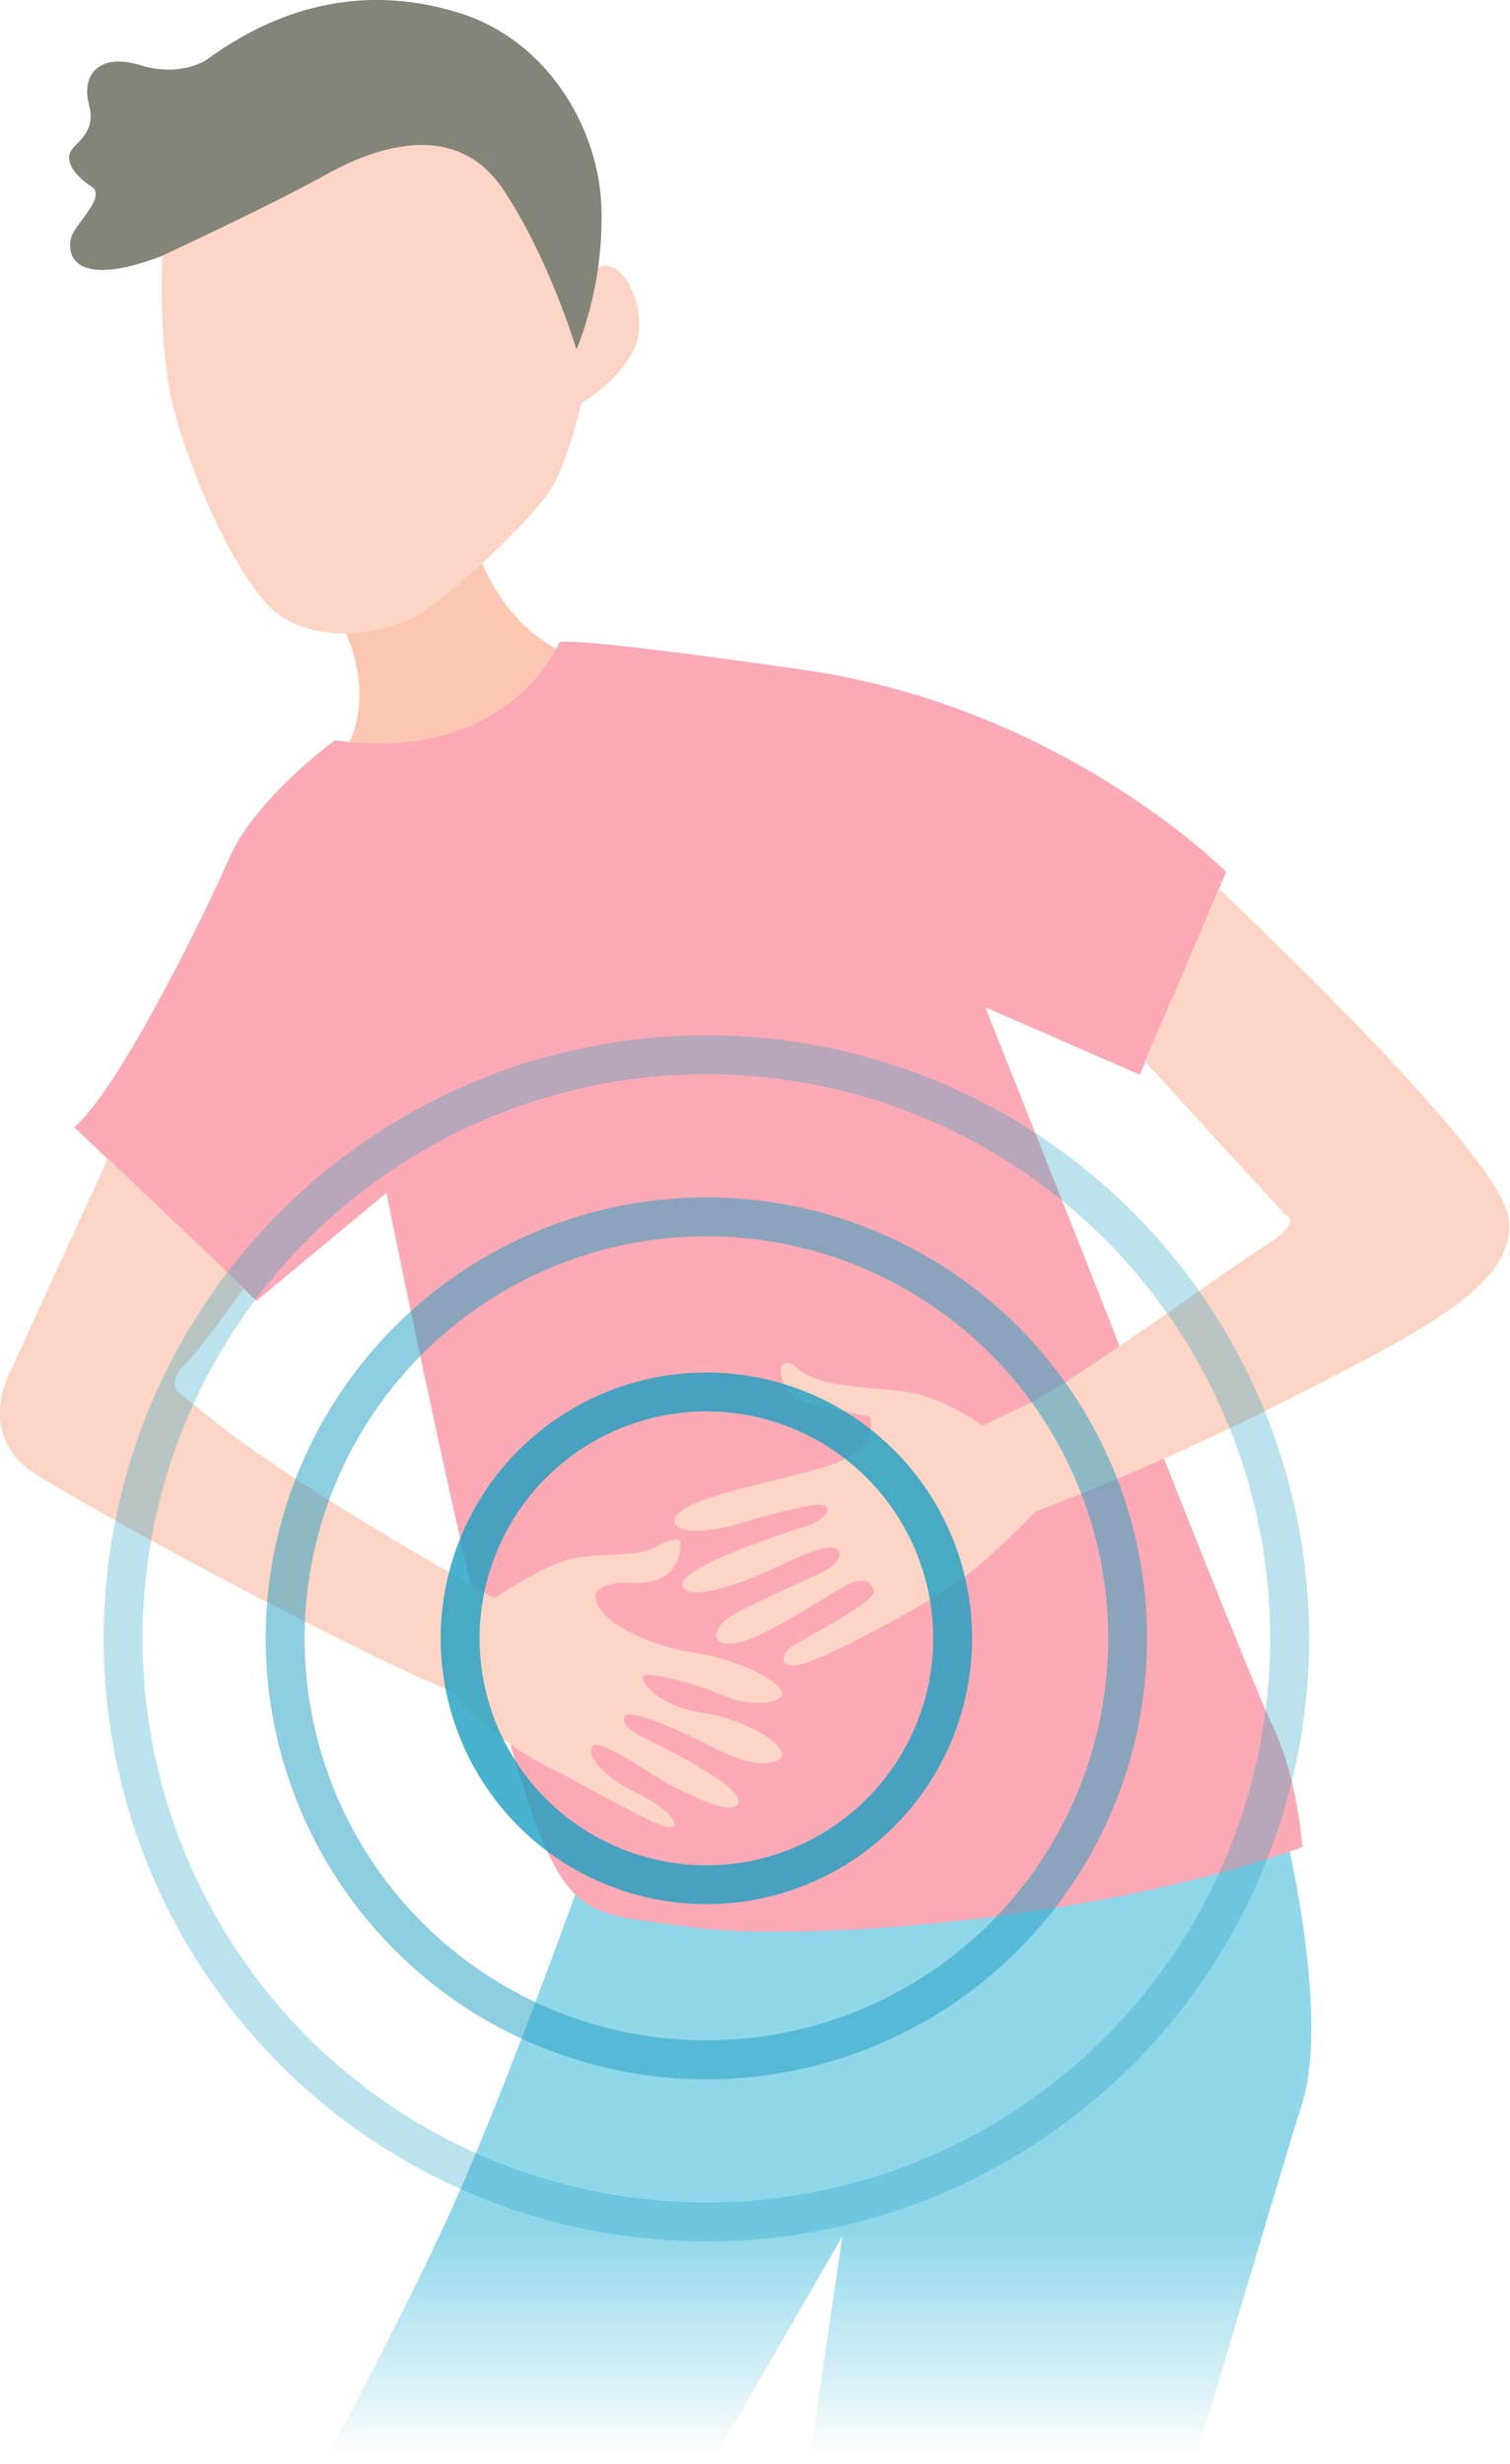
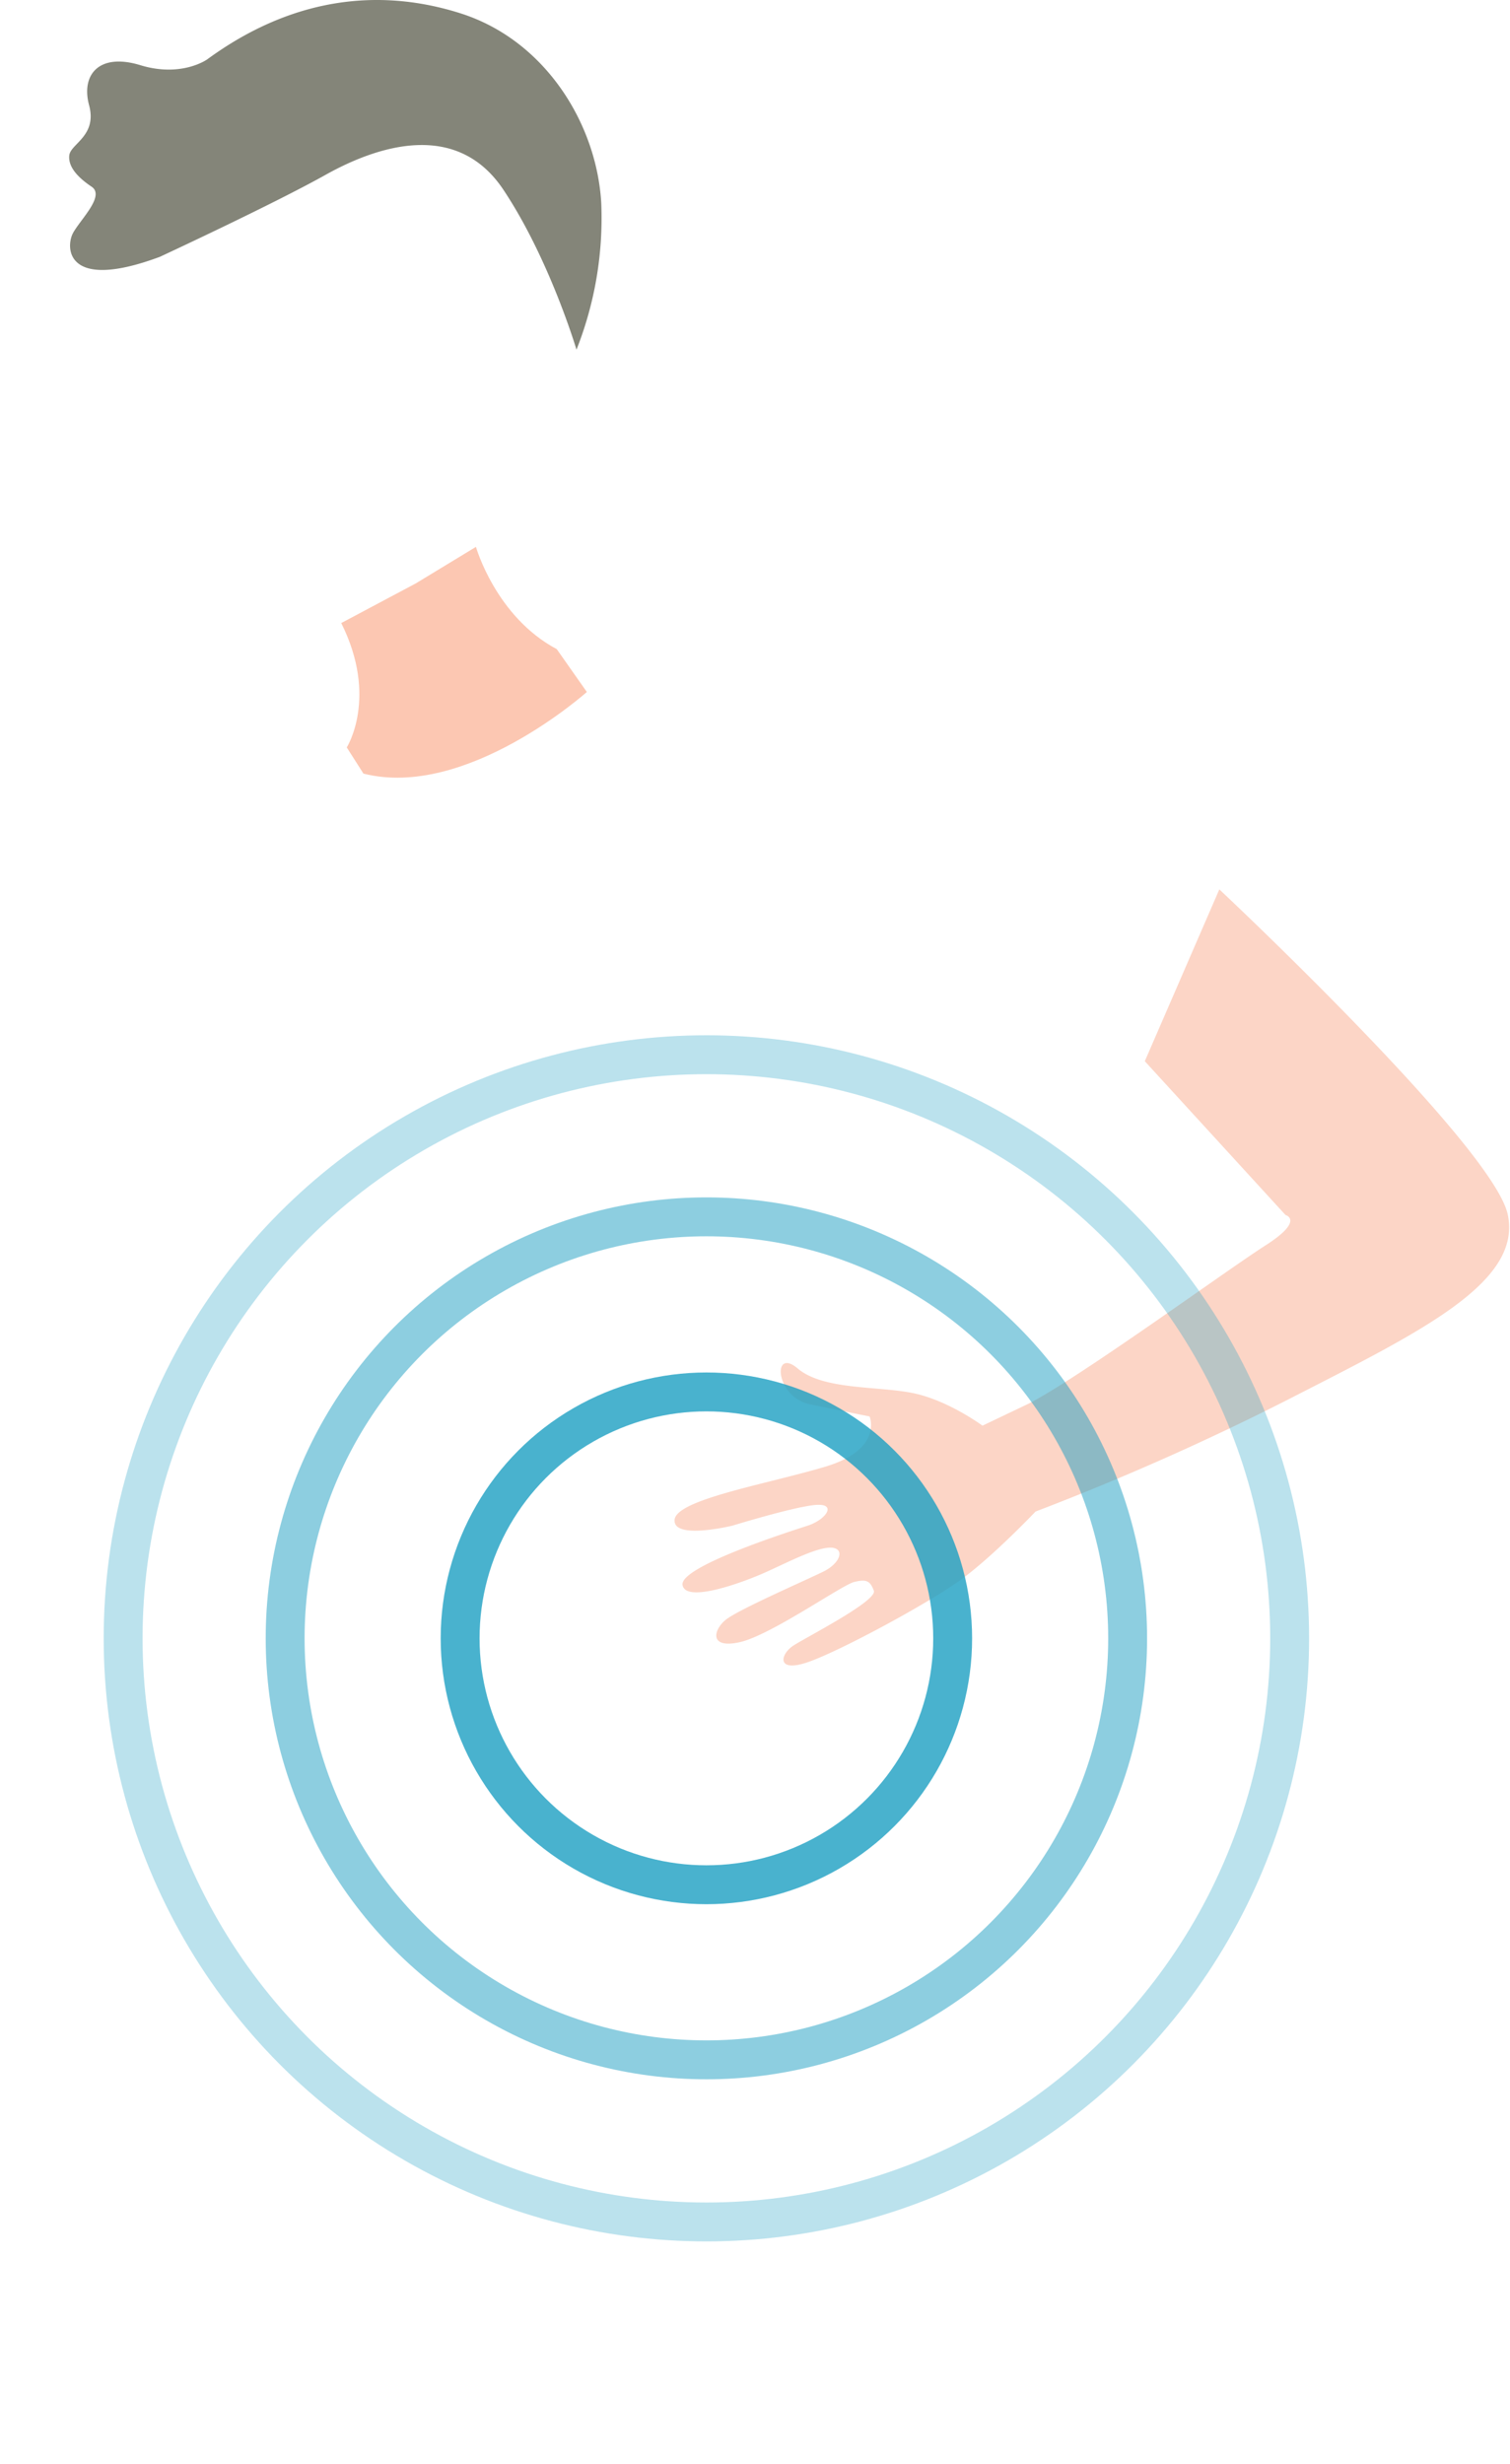
<svg xmlns="http://www.w3.org/2000/svg" width="233" height="380" fill="none">
-   <path fill="url(#a)" d="M89.714 289.549s-10.748 30.02-18.647 48.034c-7.899 18.015-20.856 41.713-20.856 41.713h59.884l19.89-34.446-5.051 34.446h59.564s12.026-40.768 16.445-54.989c4.418-14.222-3.012-43.609-3.012-43.609l-108.217 8.851Z" />
  <path fill="#FCC7B2" d="M73.44 84.333s3.055 10.762 12.467 15.77l4.646 6.606s-18.583 16.623-34.474 12.588l-2.572-4.035s4.895-7.7-.852-19.18l11.494-6.109 9.291-5.64Z" />
-   <path fill="#FBAAB6" d="M51.675 114.168s-12.226 8.801-16.381 18.334c-4.156 9.533-17.24 35.824-23.84 41.329l28.116 26.773 20.054-16.629s14.306 70.908 21.147 91.814c6.84 20.906 10.272 19.18 25.921 21.396 15.649 2.216 61.254-.483 94.265-12.346 0 0-.711-10.655-4.525-18.583-3.815-7.928-26.894-66.873-26.894-66.873l-17.489-44.043 23.846 10.4 13.32-31.256s-25.062-25.431-65.162-31.178c-40.1-5.746-37.777-4.155-37.777-4.155s-7.58 18.682-34.601 15.017Z" />
  <path fill="#FCD5C6" d="M134.183 218.435s2.131 5.065-6.855 7.75c-8.986 2.685-22.98 5.043-23.236 8.19-.256 3.147 8.937.895 8.937.895s9.945-3.054 13.035-3.204c3.09-.149 1.342 2.309-1.421 3.204s-19.819 6.322-19.322 9.157c.497 2.834 9.235-.37 12.708-1.918 3.474-1.549 7.814-3.843 10.095-3.843 2.28 0 1.69 2.33-1.094 3.701-2.785 1.371-13.206 5.896-15.081 7.451-1.876 1.556-2.558 4.476 2.195 3.424 4.752-1.051 15.763-8.815 17.638-9.277 1.875-.462 2.465-.227 3.055 1.328.589 1.556-10.279 7.104-12.382 8.454-2.103 1.349-2.742 4.34 2.38 2.514 5.121-1.825 18.469-9.05 23.442-12.658 4.972-3.609 11.515-10.506 11.515-10.506a403.251 403.251 0 0 0 39.069-17.326c20.231-10.364 36.072-17.944 33.785-28.507-2.287-10.563-44.498-50.113-44.498-50.113l-11.5 26.5 21.716 23.72s2.991.795-3.09 4.681c-6.081 3.886-28.599 20.33-36.569 24.415l-7.104 3.388s-5.271-3.907-10.712-5.022c-5.442-1.115-13.852-.447-17.802-3.8-3.949-3.353-3.495 4.39 1.861 5.512a947.441 947.441 0 0 0 9.235 1.89Z" />
-   <path fill="#FCD5C6" d="M16.648 178.651 1.516 211.686s-5.32 9.753 3.971 15.628c9.292 5.875 45.598 25.687 64.167 33.529a51.01 51.01 0 0 0 17.411 12.872s12.595 7.068 15.443 7.899c2.849.831 1.876-2.081-4.17-5.072-6.045-2.991-7.813-6.045-6.876-7.295.938-1.251 10.286 5.072 10.286 5.072s10.144 5.91 12.019 4.035c1.876-1.876-7.501-7.026-14.384-10.358 0 0-3.751-1.74-2.99-3.267.76-1.527 10.15 2.919 12.786 4.312 2.635 1.392 7.714 3.956 10.776 2.429 3.061-1.527-4.312-6.187-11.331-7.295-7.018-1.108-9.447-4.447-9.447-5.562 0-1.116 8.268.973 12.367 2.841 4.099 1.868 9.277 1.25 9.121-.348-.156-1.598-5.924-5.072-13.568-6.251-7.643-1.179-15.848-5.349-15.152-9.107 0 0 .71-1.946 5.84-1.662 5.128.284 7.572-2.842 7.16-6.536 0 0-1.187-.554-3.687.974-2.5 1.527-7.992 1.044-12.296 1.669-4.305.625-12.652 6.251-12.652 6.251s-28.77-15.912-42.877-26.994l-5.84-4.723s-1.875-1.457.839-4.17c2.713-2.714 9.216-11.906 9.216-11.906l-21-20ZM25.193 36.717s-1.052 15.195 1.42 25.524c2.472 10.328 10.421 28.577 16.73 32.783 6.307 4.205 16.636 3.061 22.368-.952 5.733-4.014 17.305-14.719 19.791-19.5 2.486-4.78 4.262-12.523 4.262-12.523s5.449-2.842 8.034-8.127c2.586-5.285-1.342-14.654-5.547-12.63-4.206 2.025-5.833-11.266-5.833-11.266l-14.27-11.188-32.407 4.02-14.548 13.86Z" />
  <path fill="#848579" d="M24.66 39.609s17.375-8.063 25.573-12.645c8.197-4.582 20.302-8.41 27.441 2.295 7.14 10.705 11.28 24.663 11.28 24.663a55.13 55.13 0 0 0 3.822-22.625c-.71-12.232-8.666-25.104-21.73-29.245C57.983-2.09 44.6-.08 31.976 9.155c0 0-3.949 2.842-10.32.896-6.373-1.947-9.179 1.463-7.907 6.18 1.271 4.716-2.842 5.931-3.055 7.714-.213 1.783 1.336 3.438 3.438 4.845 2.103 1.406-1.655 4.972-2.841 7.103-1.187 2.132-1.279 9.157 13.369 3.716Z" />
  <circle cx="109" cy="252.651" r="65" stroke="#1C9FC2" stroke-width="6" opacity=".5" />
  <circle cx="109" cy="252.651" r="38" stroke="#1C9FC2" stroke-width="6" opacity=".8" />
  <circle cx="109" cy="252.651" r="90" stroke="#1C9FC2" stroke-width="6" opacity=".3" />
  <defs>
    <linearGradient id="a" x1="126.278" x2="126.278" y1="344" y2="379" gradientUnits="userSpaceOnUse">
      <stop stop-color="#90D7EA" />
      <stop offset="1" stop-color="#90D7EA" stop-opacity="0" />
    </linearGradient>
  </defs>
</svg>